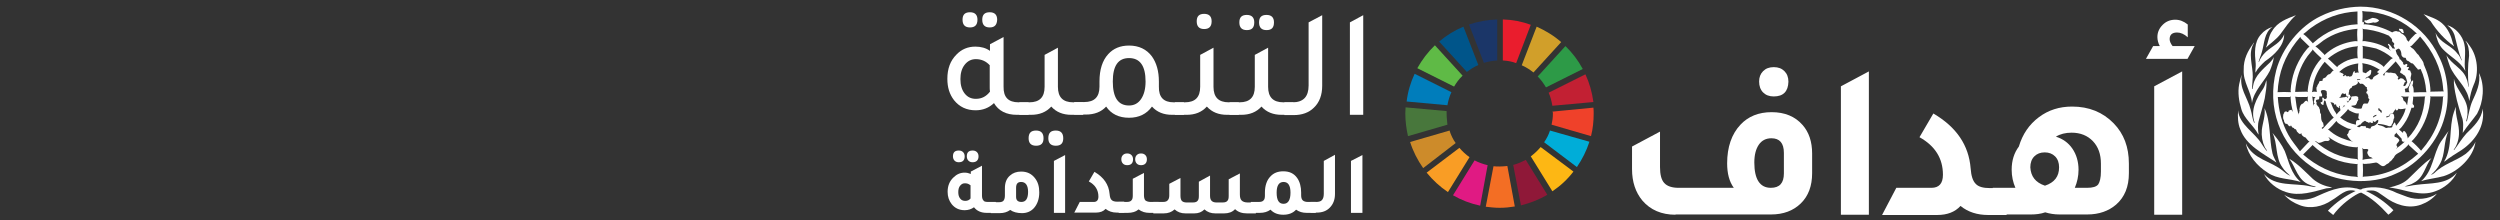
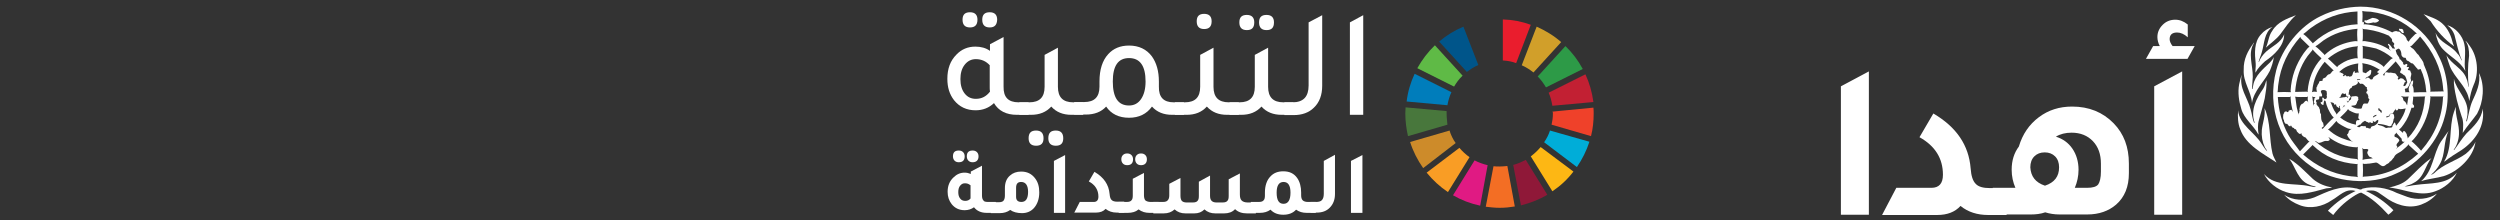
<svg xmlns="http://www.w3.org/2000/svg" version="1.1" x="0px" y="0px" width="938.4px" height="82.7px" viewBox="0 0 938.4 82.7" style="enable-background:new 0 0 938.4 82.7;" xml:space="preserve">
  <rect x="0" y="0" width="938.4" height="82.7" fill="#333333" stroke="none" />
  <style type="text/css">
	.st0{display:none;stroke:#FFFFFF;stroke-miterlimit:10;}
	.st1{fill:#5FBA46;}
	.st2{fill:#D19F2A;}
	.st3{fill:#C22033;}
	.st4{fill:#2D9A47;}
	.st5{fill:#48773C;}
	.st6{fill:#FDB714;}
	.st7{fill:#EF412A;}
	.st8{fill:#F99D25;}
	.st9{fill:#007DBB;}
	.st10{fill:#8F1838;}
	.st11{fill:#00ADD8;}
	.st12{fill:#F36E24;}
	.st13{fill:#EA1D2D;}
	.st14{fill:#E01A83;}
	.st15{fill:#1B3668;}
	.st16{fill:#CD8B2A;}
	.st17{fill:#00558A;}
	.st18{fill:#FFFFFF;}
</style>
  <g id="Layer_2">
    <rect x="-28.1" y="-161" class="st0" width="1058" height="328" />
    <g>
      <path class="st1" d="M545.8,32.5c0.9-1.5,1.9-2.9,3.2-4.1l-10.4-11.4c-2.6,2.5-4.8,5.4-6.6,8.6L545.8,32.5z" />
      <path class="st2" d="M571.2,24.5c1.6,0.7,3,1.6,4.4,2.7L586,15.8c-2.7-2.4-5.9-4.3-9.2-5.8L571.2,24.5z" />
      <path class="st3" d="M595.1,27.9l-13.8,6.9c0.7,1.5,1.1,3.2,1.4,4.9l15.4-1.4C597.6,34.6,596.6,31.1,595.1,27.9" />
      <path class="st4" d="M580.3,32.8l13.8-6.9c-1.7-3.2-3.9-6.1-6.5-8.6l-10.4,11.4C578.4,29.9,579.4,31.3,580.3,32.8" />
      <path class="st5" d="M543,42.6c0-0.3,0-0.6,0-0.9l-15.4-1.4c0,0.8-0.1,1.5-0.1,2.3c0,2.9,0.4,5.8,1,8.5l14.8-4.3    C543.2,45.5,543,44.1,543,42.6" />
      <path class="st6" d="M578.3,55.2c-1.1,1.3-2.4,2.5-3.7,3.5l8.1,13.1c3-2,5.7-4.5,7.9-7.4L578.3,55.2z" />
      <path class="st7" d="M582.9,42.6c0,1.5-0.2,2.9-0.5,4.2l14.8,4.3c0.7-2.7,1-5.6,1-8.5c0-0.7,0-1.4-0.1-2.2l-15.4,1.5    C582.9,42.1,582.9,42.4,582.9,42.6" />
      <path class="st8" d="M547.8,55.5l-12.3,9.3c2.3,2.8,5,5.3,8,7.3l8.1-13.1C550.2,58,548.9,56.8,547.8,55.5" />
      <path class="st9" d="M543.3,39.5c0.3-1.7,0.8-3.4,1.5-4.9l-13.8-6.9c-1.5,3.2-2.6,6.8-3,10.4L543.3,39.5z" />
      <path class="st10" d="M580.8,73.1L572.7,60c-1.5,0.8-3.1,1.5-4.7,1.9l2.9,15.2C574.4,76.2,577.8,74.9,580.8,73.1" />
      <path class="st11" d="M581.8,49c-0.5,1.6-1.3,3.1-2.2,4.4l12.3,9.3c2-2.9,3.6-6.1,4.7-9.5L581.8,49z" />
      <path class="st12" d="M565.8,62.3c-0.9,0.1-1.9,0.2-2.9,0.2c-0.8,0-1.6,0-2.3-0.1l-2.9,15.2c1.7,0.2,3.4,0.4,5.2,0.4    c2,0,3.9-0.2,5.7-0.5L565.8,62.3z" />
      <path class="st13" d="M564.2,22.7c1.7,0.1,3.4,0.4,4.9,1l5.5-14.4c-3.3-1.2-6.8-1.9-10.5-2V22.7z" />
      <path class="st14" d="M558.4,62c-1.7-0.4-3.4-1-4.9-1.8l-8.1,13.1c3.1,1.8,6.5,3.1,10.2,3.9L558.4,62z" />
-       <path class="st15" d="M557,23.6c1.6-0.5,3.3-0.8,5-0.9V7.3c-3.7,0.1-7.3,0.8-10.6,1.9L557,23.6z" />
      <path class="st16" d="M546.4,53.7c-1-1.4-1.8-3-2.3-4.7l-14.8,4.3c1.1,3.5,2.8,6.8,4.9,9.8L546.4,53.7z" />
      <path class="st17" d="M550.6,27c1.3-1,2.7-1.9,4.3-2.6L549.3,10c-3.3,1.4-6.4,3.3-9.1,5.6L550.6,27z" />
      <path class="st18" d="M915.4,21.1c3.4,6.5,4.4,15.5,2.2,22.9c-2.2,8.7-9.6,17.5-18.1,21.1c-9.6,4.7-23.3,3.5-31.9-2.6    c-11.9-8.2-16.8-22.2-13.2-36.1c2.2-8.3,8.8-16.6,16.8-20.4c4.5-2.2,9.5-3.4,14.8-3.5C898.3,2.5,910.1,9.7,915.4,21.1 M886.7,4.1    c0.2,1.3,0.1,3,0,4.5c0-0.1,0.1-0.3,0.1-0.4c0.2-0.1,0.4,0.1,0.5,0.2c0,0.2,0.1,0.6-0.1,0.8c0.2,0,0.3-0.1,0.5-0.1    c3.7,0.3,7.2,1.4,10.3,3.1v-0.1c0.6-0.3,1.4-0.7,2.1-0.2c0.8-0.3,0.9,0.7,1.6,0.8c0.8,0.5,1.6,1.3,1.7,2.2    c0.1,0.3,0.6,0.5,0.7,0.8c0.5-1.1,1.6-1.9,2.5-2.9l0.6-0.2c-4.9-4.7-10.8-7.3-17.3-8.2C888.8,4.3,887.7,4.4,886.7,4.1 M884.9,4.3    c-6.6,0.3-12.4,2.5-17.5,6.2c-1,0.7-1.9,1.7-2.9,2.3h0.1c1.3,0.9,2.5,2.3,3.6,3.5l0.1-0.2c4.8-4.3,10.3-6.7,16.7-7l-0.1-0.4l0-3.9    L884.9,4.3z M890.5,6.7l-2.3,1c-0.2-0.1-0.6-0.2-0.7,0.1c-0.1,0.1,0,0.2,0,0.3c0.9,1.1,2.4,0.5,3.4,0.3c0.8,0.3,1.5-0.1,2.1-0.6    V7.7C892.4,6.9,891.4,6.8,890.5,6.7 M886.7,10.7l0.2,0.3c0,1.5,0.1,3.1-0.1,4.5c0.6-0.2,1.3,0,1.9,0.1c3.2,0.5,6.2,1.5,8.8,3.5    c-0.3-0.3-0.7-0.7-0.8-1.2c0-0.1,0.1-0.1,0.2-0.1c0-0.5-0.5-0.8-0.6-1.2c0.1-0.1,0.2-0.2,0.4-0.1c0.6,0.5,1,1.1,1.4,1.7    c0.4-0.1,0.7,0.1,0.9,0.3c0.5,0.3,0.2,0.9,0.5,1.2c0.1,1,1.2,1.5,1.2,2.5c0,0.2,0.3,0,0.4,0.2l1,1.2c-0.2,0.2,0,0.5,0.2,0.7    c0.4,0.2,0.7-0.4,1.1-0.3c0.6,0.4-0.1,0.8,0,1.2c0.2,0,0.6-0.2,0.8,0c0.1,0.4-0.3,0.6-0.4,0.8c0,0.4,0.3,0.3,0.6,0.4    c0.3,0,0.5,0.3,0.4,0.6c0.8,0.8-0.2,1.8,0.1,2.7c0.3,0.6-0.1,1.2-0.4,1.6c0,0.7-0.6,1.2-0.9,1.8l-0.8,0.2c-0.4,0.4,0.4,1-0.1,1.3    l1.8,0l-0.2-0.2c-0.3-0.7-0.2-1.7,0.2-2.3c0.3-0.6,0.3-1.3,0.9-1.8c0.1,0,0.3-0.2,0.4,0c0,0.6,0,1.2-0.3,1.7    c0.5,0.8,0.5,1.7,0.5,2.7c1.6-0.1,3.2-0.1,4.8-0.1l-0.1-0.3c-0.2-3-0.9-5.9-2.1-8.4c-0.3,0-0.6,0.3-1,0.2c-0.1,0-0.2-0.2-0.2-0.3    c-0.7-0.6-1.1-1.4-1.8-2c-0.8,0.1-1.2-0.9-2-1c-0.7-0.3-0.2-1.4-1.2-1.1c-0.5-0.2-0.9-0.6-1-1.1c0-0.8-0.2-1.8-0.9-2.3    c-0.6-0.2-0.8,0.6-1.4,0.4c-0.3-0.2-0.2-0.6-0.3-0.9c-0.1-0.2-0.4-0.4-0.3-0.8c0.8-1-0.9-1-0.6-2c-0.1-0.7-0.8-1-1.2-1.6    c-2.5-1.1-5.1-1.9-7.9-2.3C887.9,10.9,887.3,11.1,886.7,10.7 M901.4,10.8c-0.3,0.3-0.6-0.3-0.9,0.1c0,0.2,0,0.3,0.1,0.5    c0.7,0.2,0.8,1.2,1.6,1c0.3-0.3-0.2-0.6-0.1-1C902,11,901.7,10.9,901.4,10.8 M872.1,15.2c-1,0.7-1.9,1.6-3,2.2    c1.2,0.8,2.2,2,3.3,3l0.1,0.3c2.8-2.7,6.1-4.2,9.8-5c0.9-0.1,1.7-0.4,2.6-0.2c-0.1-1.6-0.2-3.2,0-4.7    C880.2,11.2,875.9,12.6,872.1,15.2 M908.4,13.7c-0.9,1.2-2.1,2.3-3.2,3.5l-0.6,0.1c0.3,0.1,0.4,0.5,0.7,0.7    c1.2,0.6,1.5,1.9,2.5,2.6c0.6,1.2,1.9,2.2,2,3.6c1.4,3.1,2.4,6.4,2.5,10.1l-0.1,0.2c0.1,0,0.3-0.1,0.4-0.1l4.7-0.1    c-0.3-0.5-0.2-1.1-0.3-1.7C916.3,25.4,913.2,19.2,908.4,13.7 M863.5,13.8c-4.6,5.2-7.5,11.1-8.3,17.8c-0.2,1-0.1,2-0.3,3    c1.6-0.1,3.4-0.1,5,0l-0.1-0.6c0.3-5.2,2-9.8,4.9-14c0.7-0.8,1.3-1.9,2.2-2.5c-1.1-1-2.2-2.2-3.3-3.2L863.5,13.8z M885,17.2    l-0.3,0.2c-4.1,0.3-7.7,2-10.9,4.6c1.2,0.9,2.3,2.2,3.5,3.2c0.1-0.1,0.2-0.2,0.2-0.4c1.5-1.1,3.1-2.1,5-2.6    c0.8-0.1,1.6-0.5,2.5-0.3C884.8,20.5,884.8,18.8,885,17.2 M886.7,17.2l0.2,0.4l0,4.4l0.4-0.1c2.7,0.4,5.2,1.2,7.3,3l0.1,0.3    c0.7-1,1.8-1.9,2.7-2.9l0.8-0.5l-0.4-0.2c-1.8-1.5-3.8-2.6-5.9-3.4C890.3,17.8,888.5,17.5,886.7,17.2 M868,18.5l0,0.3l-1.8,2.2    c-2.9,4-4.3,8.5-4.7,13.5l4.5-0.1l0.4,0.2c-0.2-0.1-0.1-0.3-0.2-0.5c0.4-4.6,2-8.8,5.2-12.2C870.2,20.8,869,19.7,868,18.5     M899.2,23l-0.1,0.2c-1.5,1.6-3.1,3.2-4.6,4.8c0.1,0.2,0.3,0.4,0.4,0.5c0.1-0.4,0.3-0.7,0.3-1.1c0.4-0.5,1-0.2,1.5-0.1    c0.8-0.2,1.5,0.2,2.3,0.2c0.6,0.3,0.6,1,1.2,1.3c0.1,0.2,0,0.5-0.2,0.6c0.2,1.2,0.8-0.3,1.4,0c0.3,0.1,0.6,0.1,0.8,0.3    c0.1,0.5,0.7,0.4,0.8,0.9c0,0.2-0.3,0.3-0.5,0.4c0.1,0.5-0.5,0.8-0.3,1.3c0.9,0.2,1-0.9,1.4-1.4c-0.2-0.8-0.4-1.7-0.9-2.5    c-0.5-0.1-0.9-0.8-1.4-0.9c-1-0.4,0.2-1.1,0-1.7C900.8,24.9,899.9,23.9,899.2,23 M872.6,23.2c-2.3,2.7-3.8,5.7-4.4,9    c-0.2,0.8-0.1,1.7-0.4,2.4c0.6-0.3,1.4-0.2,2-0.1c-0.4-0.2-0.1-0.7-0.3-0.9c0-0.4-0.1-0.9,0.3-1.2c0-0.7,0.7-1,0.7-1.6    c0.2-0.7,1-0.2,1.3-0.6c0.2-0.1,0-0.4,0-0.5c0.3-0.4,0.8-0.4,1.2-0.7c0.3-0.4,0.6-0.9,1.1-1.1c1,0,1-1.3,1.9-1.4    C875,25.6,873.8,24.3,872.6,23.2 M886.7,23.7c0.3,0.9,0,2.3,0.2,3.4l1.2,0.4c0.3-0.6,1.1-0.7,1.4-1.2c0.2-0.2,0.5,0,0.6,0.2    c0,0.4-0.1,0.9-0.2,1.3c-0.4,0.9-1.5,1-2.1,1.6c0.4,0.2,0.6-0.2,0.9-0.3c0.5,0,0.8,0.4,1.1,0.7c0.3,0.1,0.6,0,0.8-0.1    c0.2-1.4,1.9-1.2,2.4-2.4l-0.3,0.1c-0.1-0.2-0.5-0.1-0.4-0.4c0.3-0.3,0.6-0.7,1-0.8c-1.5-0.9-3-1.7-4.6-2.1    C888,23.9,887.4,23.9,886.7,23.7 M878,27.1h0.4c0.4,0.4,1,0.3,1.3,0.8c0.1,0.3-0.3,0.3-0.3,0.5c0.1,0.1,0.2,0.1,0.3,0.2    c0.3,0.1,0.2-0.2,0.4-0.3c0.4-0.4,0.5,0.4,0.9,0.4c0.3-0.2,0.7-0.2,0.9,0.1c0.3-0.2,0.8,0,0.9-0.4c0.5-0.5,0.2-1.4,1-1.7    c0.3,0.1,0,0.4,0.1,0.6c0.5,0.2,1.1-0.4,1.5,0.1c-0.4-1.1-0.3-2.4-0.2-3.6C882.3,24.2,879.9,25.1,878,27.1 M885.9,29.8    c-0.3-0.3-0.8-0.1-1.2,0c0.3,0.3,0.2,0.9,0.4,1.3c-0.5,0.8-1.3,1-2.1,1.2c-0.2,0.3-0.2,0.8-0.7,0.8c-0.2,0.4-0.7,0.6-0.5,1.1    c-0.3,0.6-0.1,1.3-0.3,1.9c-1,0.6-0.7-0.8-1.2-1.1l-0.2,0.3c-0.2,0-0.3-0.1-0.5-0.2c-0.1-0.1-0.4-0.1-0.5,0    c-0.2,0.4-0.5,0.7-0.5,1.1c-0.1,0.3-0.6,0.2-0.5,0.5c0.5,0,1.1-0.1,1.6-0.2c0.4,0.1,0.7-0.2,1.1-0.2c0.1,0.1,0.3,0.2,0.2,0.4h0.1    c0.3-0.2,0.4-0.5,0.3-0.8c0-0.3,0.4-0.3,0.6-0.4c0.2,0.1,0.1,0.3,0.1,0.5c0.7,0.3-0.2,0.8-0.3,1.2c-0.2,0.3,0,1-0.6,0.9    c-0.1,0-0.2-0.1-0.2-0.3h-0.1c0,0.3,0.2,0.6,0.4,0.7c0.5-0.4,0.5-1,1.1-1.1c0.3-0.4-0.1-0.9,0.4-1.2c0.8,0,1.8-0.4,2.4,0.3    c0,0.3-0.2,0.4,0.1,0.7c-0.2,0.4-0.3,0.8-0.6,1.1c0.1,0.2,0,0.5-0.2,0.6c-0.2,1-1.4,0.5-2,0.9c1,0.8,2.3,1.1,3.6,1    c0.7,0,0.4-0.9,0.8-1.3c0.2-1.1,1.3-0.4,1.9-0.7c0.2-0.5,0.5-1,0.6-1.5c-0.4-0.3-0.6-0.7-0.4-1.2c-0.3-0.4-0.2-1.1-0.8-1.1    c-0.1-0.1,0-0.3,0.1-0.4c0-0.4,0.3-0.5,0.4-0.8c-0.4-0.2-0.3-0.8-0.2-1.1c-0.6,0.2-0.7-0.7-1.2-0.8c-0.1-0.4-0.5-0.4-0.8-0.5    c-0.8,0.4-0.9-0.6-1.5-0.8c-0.1-0.2-0.2-0.4,0-0.6c0.3-0.2,0.7,0,1,0L885.9,29.8z M871.7,33.8c-1.3,0.4,0.2,1.4-0.1,2.2    c-0.2,0.5-0.7,0-1,0.2l-0.1,0.9c-0.2,0.5-0.8,0.1-1.1,0.5c-0.2,0.3,0,0.7,0.2,0.9c-0.5,1,1,1.4,1,2.3c0.5,0.6-0.1,1.4,0.6,2    c0.1,1.1-0.1,2.5,0.8,3.3l0.2,1c0.2,0.7-0.8,0.5-0.7,1.1c0.2-0.1,0.2,0.2,0.3,0.2v0c1.3-1.4,2.7-3,4.2-4.3l-0.6-0.6    c-1.2-1.7-2.1-3.6-2.5-5.6l-0.5-0.2c0,0.5-0.3,0.9-0.2,1.5l-0.2,0.2c-0.3,0-0.6-0.3-0.8-0.5c-0.1-0.2-0.2-0.5,0-0.6    c0.2,0,0.3,0,0.4,0.1c0.1-0.2,0.1-0.4,0.2-0.7c0-0.4-0.3-0.7,0-1.1c0.3,0,0.5,0.3,0.7,0.6c0.3,0.1,0.6-0.2,0.8-0.3    c0-0.3,0.4-0.7,0-0.8c0.2-0.6,0.1-1.3,0-1.9C872.7,33.7,872.1,33.8,871.7,33.8 M902.2,34.4c-0.1,0.1-0.3,0-0.5,0    C901.9,34.4,902.1,34.4,902.2,34.4 M901.2,36l0.5,0.5c0.5,0.3,0.2,1.1,0.7,1.4c0.6,0.3,0.9,1.1,1.1,1.6c0.1-0.1,0.1-0.3,0.1-0.5    c0.2-0.9,0.2-1.9,0.5-2.8C903.2,36.3,902.1,36.4,901.2,36 M912.4,36.2l-0.3-0.2l0.2,0.4c-0.3,5.4-2.1,10.2-5.2,14.5    c-0.6,0.7-1.2,1.6-1.9,2.1c1.2,1,2.6,2.4,3.6,3.6l0.1-0.2c5-5.7,7.8-12.3,8.1-19.9l0.2-0.4l-0.2,0.1L912.4,36.2z M905.8,36.1    c0.1,1-0.2,2-0.2,2.9l0.5,0.6c0.1,0.2,0.1,0.6-0.1,0.8c-0.2,0.1-0.5,0.1-0.8,0c-0.7,2.2-1.5,4.3-2.9,6.2c-0.5,0.7-1.1,1.6-1.8,2    l1.5,1.3c0.1-0.1,0-0.2,0-0.3c0-0.2,0.1-0.4,0.3-0.4c0.7,0,0.7,0.8,1.1,1.1c-0.1,0.6,0.5,1.1,0.3,1.7c4.1-4.3,6.2-9.7,6.5-15.5    l0.2-0.3c-1.5,0.1-3,0-4.5,0.1L905.8,36.1z M867.8,36.2l0.2,0.4c0,1.1,0.5,2.1,0.2,3.2c0.2-0.3,0.2-0.7,0.6-0.9    c0-0.3-0.4-0.4-0.3-0.7c0.3-0.6,0-1.6,0.8-1.8C868.8,36.4,868.3,36.5,867.8,36.2 M859.9,36.2l-0.4,0.2l-4.5,0    c0.3,5.2,1.6,10,4,14.3c1.2,2.2,2.9,4.1,4.3,6.1l3.2-3.4l0.4-0.2c-0.6-0.4-1-1-1.5-1.6c-0.5-0.1-1.1-0.5-1.4-1    c-0.2-0.2,0-0.5-0.2-0.6l-0.2,0.2c-0.6,0.3-0.8-0.3-1.2-0.6c-0.5-0.3-0.3-1.2-0.9-1.1c-0.3,0-0.3-0.3-0.5-0.5    c-0.6,0.1-0.8-0.6-1.1-1c-0.1,0.1,0,0.3-0.2,0.4c-0.7,0.1-0.9-0.7-1.3-1c-0.1,0.1-0.2,0.2-0.4,0.1c-0.4-0.3-0.7-0.8-0.7-1.4    c-0.5-0.6-0.3-1.6-0.2-2.3c0.1-0.2,0.4-0.3,0.3-0.6c0.1-0.3,0.5-0.4,0.8-0.4c0.1,0.1,0.3,0.2,0.3,0.3c0.2-0.1,0.7,0,0.5-0.5    c0.3-0.2,0.7-0.3,1.1-0.4c0.3,0.3,0.4,0.7,0.7,1l-0.2-0.4c-0.4-1.6-0.7-3.2-0.8-5c0-0.1-0.2-0.1-0.1-0.2l0,0    C859.9,36.8,859.9,36.5,859.9,36.2 M866.3,36.2l-0.4,0.2c-1.5,0-3.1,0.1-4.5-0.1l0.2,0.3l0.4,3c0.1,1.2,0.7,2.3,0.6,3.4    c0.2-0.2,0.1-0.7,0.5-0.8c-0.2-0.4,0.3-0.7,0-1c0.1-0.8,0.2-1.6,0.9-2.2c0.8,0,0.9-1.1,1.7-1.2c0.4,0,0.7,0.6,0.9,0.8    C866.1,38,866.2,36.9,866.3,36.2 M874.7,38.2c0.5,0.8,0.7,1.8,1.2,2.7c0.3,0.8,0.9,1.3,1.2,2.1c0.3-0.6,0.9-1.1,1.4-1.6    c0-0.2,0-0.5-0.1-0.6c-0.1-0.3,0-0.8-0.3-1.1c-0.4,0.1,0.1,0.6,0,0.8c-0.2,0.1-0.4,0-0.4-0.2c-0.4-0.1-0.7-0.4-0.8-0.7    c0.3-0.2-0.1-0.3-0.2-0.4c-0.2-0.1-0.2-0.1-0.3,0.1c-0.1,0-0.2,0-0.2,0C876.1,38.2,875.1,38.7,874.7,38.2 M879.8,39.5    c-0.1,0.4-0.4,0.8-0.7,1.1l0,0c0.4-0.3,0.7-0.8,1.2-0.8L879.8,39.5z M892.7,40.8c0,0.2,0,0.6,0.3,0.8c0.6-0.1,0.4,0.8,0.9,0.7    c0.3-0.1,0-0.4,0.1-0.6c-0.1-0.5-0.6-0.5-0.9-0.8c0-0.1,0-0.2,0.1-0.3C892.9,40.5,892.8,40.7,892.7,40.8 M901.9,40.9    c-0.5,0-1,0.2-1.5-0.1c-0.1-0.1-0.2,0.1-0.2,0.2c-0.2,0.2-0.3,0.6-0.7,0.4c-0.3-0.1-0.3-0.4-0.4-0.7c0,0.2,0,0.3-0.1,0.5    c-0.3,0.4-0.5,0.7-0.7,1.1c-0.3,0.4-0.9,0.2-1.3,0.6c-0.1,0.8-0.9,0.6-1.4,0.9c0,0.1,0.1,0.1,0.1,0.2c0.2,0.1,0.5,0.1,0.7-0.2    c0.7,0.2,0.5-0.7,0.9-1c0.3,0,0.7-0.3,1-0.1c0.4,0.4,0.4,1.1,0.4,1.6c-0.4,0.4-0.2,1-0.5,1.5c0.1,0.5-0.6,0.8-0.5,1.3    c-0.2,0.2-0.6,0.3-0.9,0.3c-1.3-0.5-2.6-0.8-4.1-0.9c-0.1,0-0.2,0.2-0.2,0.3c0.6,0.3,1.3,0.3,1.9,0.6c0.6,0.1,0.9,0.8,1.6,0.6    c0.6-0.3,1.6,0.2,2-0.4c-0.1-0.6,0.5-1,0.7-1.6l0.2,0c0.3,0.3,0.3,0.8,0.5,1.2c0.5-0.5,0.8-1,1.2-1.5c1.1-1.6,2-3.2,2.4-5    C902.8,40.7,902.3,40.8,901.9,40.9 M881.4,40.9c-0.7,1.1-2,2.2-3,3.2c1.7,1.4,3.7,2.3,5.9,2.7c0.1-0.4-0.1-1,0.2-1.4    c0.2-0.4,0.6-0.3,0.9-0.3c0.2,0,0.3-0.3,0.2-0.4c-0.5-0.1-0.3-0.6-0.4-0.9c0-0.2,0.3-0.1,0.2-0.3c-0.3-0.3,0.2-0.6-0.1-0.8    c0.1-0.1,0.2-0.3,0.4-0.3c-1,0.5-2.1-0.1-3-0.5C882.1,41.6,881.5,41.4,881.4,40.9 M890.8,43.7c0,0.1-0.2,0.4,0,0.4    c0.4-0.4,1.2-0.4,1.3-1C891.5,43.1,891.2,43.4,890.8,43.7 M892.7,45c-0.5,0-0.8,0.4-1.1,0.7c-0.5,0.3-0.7-0.5-1.1-0.3    c0,0.1,0.1,0.1,0.2,0.1c0.1,0.1,0.1,0.4,0,0.5c-0.6,0.5-0.8-0.2-1.3-0.2V46c0,0.1,0,0.3-0.2,0.2c-0.3-0.5-1-0.3-1.3-0.8    c-0.2-0.1-0.4,0-0.6,0.2c-0.1,0.2-0.6,0-0.5,0.4c-0.4,0.1-0.5,0.6-0.8,0.8c-0.5-0.1-0.7,0.5-1.2,0.5c0.1,0.1,0,0.3,0.1,0.3    c0.3,0.1,0.6,0.2,0.9,0.1c0.5-0.8,1.3-0.1,2-0.4c0.4,0.1,0.1,0.5,0.4,0.7c0.7-0.2,1.2,0.6,1.7,0.1c0-0.8,0.8-0.7,1.3-0.9    c0.7-0.4,1.6-1,1.5-2L892.7,45z M877,45.4c-1,1.2-2.1,2.4-3.2,3.3c0.5,0,0.8,0.6,1.2,0.8c2.4,2,5.5,3,8.3,3.7l-0.8-0.4    c-0.6-0.7-1.4-1.5-1.5-2.4c0.6-0.2,0.5-0.8,0.7-1.3c0.5-0.5,1.1-0.8,1.7-0.9c-1.6,0.7-3.1-0.5-4.5-1.2    C878.3,46.6,877.4,46.2,877,45.4 M899.6,50l-0.1-0.3c-0.1,0.4-0.4,0.6-0.7,0.9c0,0.3-0.1,0.7,0.2,0.8c0.7,0.2,1.5,0.6,1.6,1.4    c-0.3,0.7-1.6,1.4-0.8,2.2c0.3,0.4-0.4,0.5-0.3,0.9l0.2-0.3c1-0.8,2-1.5,2.9-2.4h0.1c-0.2-0.1-0.4,0.1-0.7,0    c-0.5-0.2-0.5-0.6-0.5-1.1L899.6,50z M873.4,50.6l-0.1-0.1L873.4,50.6L873.4,50.6z M873.9,51.3c-0.2-0.1-0.3-0.3-0.4-0.5    L873.9,51.3z M874,51.4c0.1,0.4,0.6,0.6,0.5,1.1c-0.3,0.4-0.8,0.5-1.3,0.4c-0.9-0.1-1.6,0.6-2.5,0.7c-0.8,0.2-1.1-0.7-1.8-0.7    c4.5,4,9.7,6.4,15.8,6.8l0.5,0.3l-0.2-0.6v-4.3l-0.4,0.2C880.6,55.2,877.1,53.7,874,51.4 M904.2,54.5l-0.1-0.4    c-0.5,0.9-1.5,1.5-2.2,2.2c-1.1,1.1-2.8,1.3-3.3,2.8c-0.6,0.5-0.8,1.3-1.6,1.6c-0.3,0.8-1.1,0.7-1.6,1.3c-1.4,1.2-2.3-0.8-3.5-1    l-2.5,0.4c-0.9,0-1.7,0.3-2.5,0c0.1,1.7,0.1,3.5,0,5.1l0.3-0.2c7.9-0.3,14.6-3.3,20.5-8.6L904.2,54.5z M868,54.4l-0.1,0.2    l-3.4,3.4c5.1,4.4,10.8,7.2,17.4,8.1c1,0.2,2.2,0.1,3.2,0.4l-0.2-0.4v-4.4l0.2-0.2l-0.5,0.1C878.2,61.1,872.6,58.9,868,54.4     M886.6,55.6l0.2,0.4c0,1.3,0.2,2.7,0,4c1.2-0.4,2.6-0.3,3.9-0.6c-0.3-0.1-0.5-0.2-0.7-0.4c-0.8,0-1.1-0.8-1.4-1.5    c-0.1-0.4,0.2-0.8,0.4-1.2c-0.3-0.7-1.3-0.2-1.9-0.4C886.9,55.8,886.8,55.6,886.6,55.6" />
      <path class="st18" d="M916.6,8.7c2.4,2.1,3.5,4.9,4.2,7.8l0.4,0.9c-3.5-2.5-6.6-5.9-8.8-9.4l-2.7-2.7C912,6.3,914.5,6.9,916.6,8.7    " />
      <path class="st18" d="M855.9,12.9c-1.6,2-3.6,3.3-5.4,5c1-2,1-4.4,2.4-6.3c2-3.4,5.6-4.6,8.9-5.9C859.4,7.8,857.7,10.5,855.9,12.9    " />
      <path class="st18" d="M925,16.5c0.8,3.4-0.3,6.8,0.4,10.2l0,0c-1.9-3.7-5.8-5.4-8.5-8.3c-1.6-1.7-2.3-3.9-2.7-6.1    c1.6,3.8,5.8,4.6,8.2,7.8c0.8,0.7,1.1,1.7,1.6,2.6l0.1-0.1c-1.4-3-1.9-6.3-2.8-9.5c-0.5-1.4-1.4-2.7-2.7-3.6    C921.6,10.2,924.4,13.5,925,16.5" />
      <path class="st18" d="M853,10.1c-3.2,2.2-3,6.2-4,9.5c-0.3,1.2-0.9,2.3-1.2,3.6l0.1,0.1c0.5-1.4,1.5-2.8,2.7-3.9    c2.3-2.1,5.7-3.4,6.8-6.6c0,4.4-3.7,7.8-7.2,10.2c-1.4,1.3-2.8,2.7-3.6,4.3c-0.1-1.1,0.2-2.2,0.1-3.4c-0.4-3.8-0.7-8.1,2-11    C849.8,11.6,851.3,10.6,853,10.1" />
      <path class="st18" d="M927.1,17.3c2.9,3.9,3.5,10.1,1.4,14.6c-0.8,1.9-1.3,3.9-1.6,6c-0.1-0.4-0.2-0.8-0.3-1.3    c-1.1-4.4-5.3-7.5-7-11.7c-0.5-1.4-1-2.8-1.3-4.2c1.8,3.4,6.3,5.1,7.5,8.8c0.5,0.9,0.5,2.1,0.8,3.1c0.1,0,0.1,0,0.1-0.1    c-0.5-3.8-0.4-7.8,0.1-11.6c0-2.1-0.2-4-1.4-5.6C926.2,15.8,926.6,16.7,927.1,17.3" />
      <path class="st18" d="M846.1,16.1c-2.5,3.8-0.4,8.5-0.5,12.8l-0.3,4.4c0,0,0,0.2,0.2,0.1c0.1-0.5,0.2-1,0.3-1.5    c0.6-3.5,3.7-6,6.3-8.5c0.6-0.6,1.1-1.3,1.4-2c-0.2,1.8-0.8,3.5-1.5,5.2c-2.1,4.1-6,7.4-6.7,12.1c-0.3-4.5-3.4-7.8-3.1-12.6    c-0.1-3.8,1.5-7,3.7-9.9C845.9,16.1,846,16,846.1,16.1" />
      <path class="st18" d="M929.8,42.7c-1.7,2.4-3.8,4.7-5.4,7.2c0.2-2,0.4-4.4-0.4-6.2c-1.3-4-2.5-8.1-2.9-12.4l0-1.7    c1,4.5,5.4,7.6,5.1,12.6c0.1,1.2-0.3,2.2-0.5,3.3l0.1,0.1l0.2-0.2c0.7-2.5,1-5.1,2-7.4c1.5-3.3,3.2-6.7,2.5-10.6    C932.8,32,932.2,38.3,929.8,42.7" />
      <path class="st18" d="M844.8,41.1c0.5,1.6,0.6,3.4,1.3,5c0.1,0,0.1,0,0.2-0.1c-1.7-4.7,0.7-9.1,3.2-12.7c0.6-1,0.9-2.1,1.2-3.2    c0.3,2.1-0.3,4.6-0.6,6.8c-0.6,2.8-1.5,5.5-2.2,8.2c-0.5,1.7-0.4,3.6-0.1,5.4l-0.2-0.2c-1.8-3.3-5.3-5.8-6.3-9.4    c-0.9-2.9-1.4-6.2-0.8-9.3c0.3-1.2,0.5-2.4,1-3.6C840.3,33,843.7,36.7,844.8,41.1" />
      <path class="st18" d="M923,50.4c-0.1,2.2-0.8,4.2-2,5.9h0.2c1.6-2.1,2.8-4.2,4.6-6.2c2.8-2.7,5.7-5.5,6.1-9.3    c1,6.3-2.6,11.9-7.9,15.5c-2.2,1.4-4.4,2.7-6.5,4.4v-0.2c3.2-5.3,1.6-12.6,3.6-18.4l0.7-2C921.6,43.7,923.2,46.7,923,50.4" />
      <path class="st18" d="M853,57.6c0.3,1.2,1,2.3,1.5,3.4c-4.9-3.3-11.5-6.5-13.6-12.5c-0.9-2.1-1-4.7-0.8-7.1    c0.4,5.4,6.2,8.2,8.9,12.7c0.6,0.9,1.2,1.9,2,2.7c-0.1-0.6-0.7-1.1-0.9-1.6c-0.9-1.9-1.3-4.1-1.1-6.4c0.3-2.8,1.4-5.3,1-8.2    C852.4,45.7,851.7,52.1,853,57.6" />
      <path class="st18" d="M915.8,61.6c-0.8,1.5-2,2.9-3.3,4c0.4,0,0.8-0.4,1.2-0.6c3.5-3.5,8.1-4.5,11.9-7.3c1.5-1.2,2.9-2.8,3.6-4.5    c-0.7,5.8-6.5,11.2-11.9,12.9c-2.8,0.8-5.8,1-8.5,1.9c4.6-4,4.4-10.1,7.4-14.8c1-1.3,1.8-2.7,2.9-4C917.1,53.1,918,58,915.8,61.6" />
-       <path class="st18" d="M857.6,56.7c1.6,4,2.3,8.5,6,11.6c-4.1-1.3-8.9-1-12.4-3.5c-3.9-2.4-7.4-6.5-8.2-11c2.7,6.1,9.5,6.6,14,10.4    c0.8,0.7,1.7,1.4,2.7,1.8l0,0c-1-0.9-2.3-2-3-3.2c-2.7-3.7-1.7-8.9-3.7-12.9C854.8,52,856.5,54.3,857.6,56.7" />
      <path class="st18" d="M905.9,68.7c-1,0.7-2.2,0.8-3.3,1.3c1.5,0,2.8-0.5,4.3-0.6c5.4-0.8,11.5,0,15.3-4.6c-1.4,3.2-4.9,5.9-8.1,7    c-5.5,2.1-11-0.5-16.3-1.3l-1-0.1v0c2.5-0.6,5-1.3,7-3.1c3-2.8,5.6-5.8,8.9-8C910.2,62.2,910,66.7,905.9,68.7" />
      <path class="st18" d="M868.2,67.2c2.1,1.8,4.6,2.7,7.2,3.2c-0.6,0.2-1.5,0.2-2.2,0.3c-4.7,1.2-10,3.1-15.1,1.4    c-3.3-1-6.7-3.6-8.3-6.8c4.3,4.9,11.4,3.3,17.2,4.6c0.8,0.1,1.6,0.4,2.4,0.3c-0.7-0.4-1.6-0.4-2.4-0.8c-4.5-1.6-5.2-6.5-7.7-9.8    C862.7,61.6,865.3,64.5,868.2,67.2" />
      <path class="st18" d="M903.6,73.9c3.5,1.3,8.1,0.9,11.1-1.2c-1.5,1.9-3.7,3.3-5.9,4.1c-4.9,1.8-10-0.1-13.8-3    c-1.6-1-2.9-2.4-4.9-2.3c-0.7,0-1.4,0-2,0.2c3.7,1.7,7.2,4.1,10.3,7.2c-0.5,0.6-1.2,1.2-1.9,1.7c-3-3.3-6.4-6.4-10.2-8.3    c-0.7,0.1-1.4,0.5-2.1,0.9c-3.1,1.9-6.1,4.4-8.4,7.5l-2-1.6c3.1-3.2,6.6-5.6,10.4-7.4c-3.7-1.2-6.1,1.9-9,3.5    c-3.3,2.3-8,3.4-12,1.8c-2.1-0.8-4.2-2-5.8-3.9c3.1,2.2,7.8,2.4,11.3,1c4.8-2.1,9.7-4.7,15.5-3.4c0.9,0,1.8,0.9,2.6,0.1    c4.3-1.1,9.1-0.3,12.8,1.6L903.6,73.9z" />
-       <path class="st18" d="M628.9,80.6c-5.2,0-9.4-1.8-12.4-5.3c-2.6-3.1-3.9-7.1-3.9-11.8V55l10.5-5.6v13.3c0,2.8,0.5,4.8,1.6,6    c1.1,1.2,2.9,1.8,5.4,1.8h20.7c-1.7-2.3-2.5-5.4-2.5-9.2c0-6.1,1.7-11,5-14.5c2.9-3.1,6.8-4.7,11.7-4.7c4.9,0,8.8,1.6,11.6,4.8    c2.4,2.7,3.6,6.3,3.6,10.7V65c0,4.8-1.4,8.6-4.3,11.4c-2.8,2.7-6.5,4.1-11.1,4.1H628.9z M669.6,57.4c0-3.7-1.6-5.5-4.7-5.5    c-2,0-3.6,0.8-4.7,2.4c-1.1,1.6-1.7,3.8-1.7,6.7c0,6.3,2.1,9.5,6.2,9.5c3.3,0,4.9-1.8,4.9-5.4V57.4z M665.8,36.2    c-1.7,0-3-0.5-4-1.5c-1-1-1.5-2.4-1.5-4.1c0-1.6,0.5-2.9,1.5-3.9c1-1,2.3-1.5,4-1.5s3,0.5,4,1.5c1,1,1.5,2.3,1.5,4    C671.2,34.3,669.4,36.2,665.8,36.2" />
      <polygon class="st18" points="691,80.6 691,32.4 701.5,26.8 701.5,80.6   " />
      <path class="st18" d="M706.5,80.6l5.3-10.1h13.2c2.8,0,4.3-1.6,4.3-4.9c0-6.1-2.9-10.8-8.8-14.1l5.2-8.9    c8.7,5.1,13.3,11.9,14,20.6c0.2,2.8,0.8,4.7,1.9,5.8c1,1.1,2.8,1.6,5.3,1.6h6.3v10.1h-6.9c-4.1,0-7.6-1.1-10.4-3.4    c-2.1,2.3-5,3.4-8.8,3.4H706.5z" />
      <path class="st18" d="M757.8,55c1.4-4.7,3.9-8.3,7.5-11c3.6-2.7,7.7-4,12.5-4c6.3,0,11.5,2.1,15.6,6.3c3.8,3.9,5.7,8.9,5.7,15.1    V65c0,5.1-1.6,9-4.8,11.8c-2.8,2.4-6.4,3.7-10.8,3.7h-10.5c-1.9,0-3.7-0.3-5.3-0.8c-1.7,0.6-3.5,0.8-5.3,0.8H748V70.5h8.5    c-0.9-2.1-1.4-4.3-1.4-6.8C755.1,60.3,756,57.4,757.8,55 M767.6,69.7c3.6-1.2,5.3-3.5,5.3-6.9c0-1.7-0.5-3.1-1.5-4.1    c-1-1-2.3-1.5-3.9-1.5c-1.6,0-2.9,0.5-3.9,1.5c-1,1-1.5,2.4-1.5,4.1C762.3,66.2,764,68.5,767.6,69.7 M788.6,64.4v-3    c0-3.5-1-6.3-3-8.4c-2-2.1-4.7-3.2-8-3.2c-2.3,0-4.3,0.5-5.9,1.5c2.6,0.8,4.7,2.3,6.2,4.5c1.5,2.2,2.3,4.9,2.3,7.9    c0,2.4-0.5,4.7-1.4,6.8h4.6c2.1,0,3.5-0.4,4.2-1.3C788.2,68.3,788.6,66.7,788.6,64.4" />
      <path class="st18" d="M805.5,22.1l2.7-4.8h2.5c-0.6-1.1-0.9-2.3-0.9-3.4c0-1.8,0.7-3.3,2-4.6c1.3-1.3,2.9-1.9,4.7-1.9    c1.7,0,3.2,0.6,4.7,1.8v4.8c-1.3-1.2-2.7-1.8-4-1.8c-1.8,0-2.8,0.8-2.8,2.5c0,0.8,0.4,1.7,1.1,2.6h8.3l-2.7,4.8H805.5z     M808.6,80.6V32.4l10.5-5.6v53.8H808.6z" />
      <path class="st18" d="M370.8,75.8h3v4.1h-3.4c-2.1,0-3.7-0.7-4.8-2.1c-1,0.7-2.1,1.1-3.5,1.1c-2.1,0-3.7-0.8-4.9-2.3    c-1-1.3-1.5-2.8-1.5-4.6c0-2.2,0.7-4,2.2-5.4c1.2-1.2,2.6-1.8,4.2-1.8c0.8,0,1.6,0.2,2.3,0.5v-0.9l4.2-2.2v11.2    c0,0.9,0.2,1.5,0.6,1.9C369.3,75.6,369.9,75.8,370.8,75.8 M359.9,60.9c-0.7,0-1.2-0.2-1.6-0.6c-0.4-0.4-0.6-1-0.6-1.6    c0-1.5,0.7-2.2,2.2-2.2c0.7,0,1.2,0.2,1.6,0.6c0.4,0.4,0.6,0.9,0.6,1.6C362.1,60.1,361.4,60.9,359.9,60.9 M364.2,69.5    c-0.6-0.5-1.2-0.7-2-0.7s-1.3,0.3-1.8,0.9c-0.5,0.6-0.7,1.4-0.7,2.4c0,1,0.2,1.8,0.7,2.4c0.4,0.6,1.1,0.9,1.9,0.9    c0.9,0,1.5-0.3,2-0.9c0-0.2,0-0.5,0-0.8V69.5z M365.1,60.9c-0.7,0-1.2-0.2-1.6-0.6c-0.4-0.4-0.6-1-0.6-1.6c0-1.5,0.7-2.2,2.2-2.2    c0.7,0,1.2,0.2,1.6,0.6c0.4,0.4,0.6,0.9,0.6,1.6C367.3,60.1,366.5,60.9,365.1,60.9" />
      <path class="st18" d="M377.2,70.6c0-2,0.6-3.6,1.9-4.7c1.1-1,2.5-1.5,4.2-1.5c2.2,0,3.9,0.8,5.2,2.5c1.1,1.4,1.6,3.1,1.6,5.3    c0,2.5-0.7,4.4-2,5.9c-1.2,1.3-2.7,1.9-4.5,1.9c-1.8,0-3.3-0.4-4.4-1.2c-1.1,0.8-2.4,1.2-3.9,1.2h-3.4v-4.1h3    c0.9,0,1.5-0.2,1.8-0.6s0.5-1,0.5-1.9V70.6z M381.4,73.9c0,1.3,0.7,1.9,2,1.9c1.7,0,2.5-1.3,2.5-3.8c0-2.4-0.9-3.7-2.6-3.7    c-1.3,0-1.9,0.7-1.9,2.2V73.9z" />
      <polygon class="st18" points="395.6,79.9 395.6,60.4 399.8,58.2 399.8,79.9   " />
      <path class="st18" d="M403.2,79.9l2.1-4.1h5.3c1.1,0,1.7-0.7,1.7-2c0-2.5-1.2-4.4-3.6-5.7l2.1-3.6c3.5,2,5.4,4.8,5.7,8.3    c0.1,1.1,0.3,1.9,0.8,2.3c0.4,0.4,1.1,0.6,2.1,0.6h2.6v4.1h-2.8c-1.7,0-3.1-0.5-4.2-1.4c-0.8,0.9-2,1.4-3.6,1.4H403.2z" />
      <path class="st18" d="M431.9,75.8h3v4.1h-3.4c-1.6,0-3-0.4-4.1-1.3c-1.1,0.9-2.4,1.3-4.1,1.3h-3.4v-4.1h3c0.9,0,1.5-0.2,1.8-0.6    c0.4-0.4,0.5-1,0.5-1.9v-6.2l4.2-2.2v8.4c0,0.9,0.2,1.5,0.5,1.9C430.4,75.6,431.1,75.8,431.9,75.8 M423.1,62    c-0.7,0-1.2-0.2-1.6-0.6c-0.4-0.4-0.6-1-0.6-1.6c0-0.7,0.2-1.2,0.6-1.6c0.4-0.4,0.9-0.6,1.6-0.6c0.7,0,1.2,0.2,1.6,0.6    c0.4,0.4,0.6,0.9,0.6,1.6C425.3,61.2,424.6,62,423.1,62 M428.3,62c-0.7,0-1.2-0.2-1.6-0.6c-0.4-0.4-0.6-1-0.6-1.6    c0-0.7,0.2-1.2,0.6-1.6c0.4-0.4,0.9-0.6,1.6-0.6c0.7,0,1.2,0.2,1.6,0.6c0.4,0.4,0.6,0.9,0.6,1.6C430.5,61.2,429.7,62,428.3,62" />
      <path class="st18" d="M432.9,79.9v-4.1h3.6c0.9,0,1.5-0.2,1.8-0.6c0.4-0.4,0.6-1,0.6-1.9V69l4.2-2.2v6.7c0,0.9,0.2,1.5,0.5,1.9    c0.4,0.4,1,0.6,1.8,0.6h2.3c0.9,0,1.5-0.2,1.8-0.6c0.4-0.4,0.5-1,0.5-1.9v-5.3l4.2-2.3v7.6c0,0.9,0.2,1.5,0.6,1.9    c0.4,0.4,1,0.6,1.8,0.6h2.3c0.9,0,1.5-0.2,1.8-0.6c0.4-0.4,0.5-1,0.5-1.9v-6.2l4.2-2.2v7.9c0,1.1,0.2,1.8,0.7,2.3    c0.4,0.4,1.2,0.7,2.2,0.7h3.1v4.1h-3.3c-1.9,0-3.4-0.5-4.5-1.6c-1,1.1-2.4,1.6-4.1,1.6h-3.3c-1.7,0-3-0.5-4.1-1.5    c-1,1-2.2,1.5-3.8,1.5h-3.3c-1.7,0-3-0.5-4.1-1.5c-1.1,1-2.4,1.5-4.1,1.5H432.9z" />
      <path class="st18" d="M490.9,75.8h3v4.1h-3.4c-1.6,0-2.9-0.4-4-1.2c-1.2,1.3-2.8,1.9-4.8,1.9c-2,0-3.6-0.6-4.8-1.9    c-1.1,0.8-2.4,1.2-4,1.2h-3.4v-4.1h3c0.9,0,1.5-0.2,1.8-0.6c0.4-0.4,0.5-1,0.5-1.9v-1c0-2.6,0.7-4.7,2.1-6.1    c1.2-1.3,2.8-1.9,4.8-1.9c2.3,0,4,0.8,5.2,2.5c1,1.4,1.5,3.3,1.5,5.5v1c0,0.9,0.2,1.5,0.6,1.9S490.1,75.8,490.9,75.8 M481.8,76.5    c1.7,0,2.6-1.4,2.6-4.2c0-2.7-0.9-4-2.6-4c-1.7,0-2.6,1.3-2.6,4C479.2,75.1,480,76.5,481.8,76.5" />
      <path class="st18" d="M491.9,79.9v-4.1h2.1c1,0,1.8-0.2,2.2-0.7c0.4-0.4,0.7-1.2,0.7-2.3V60.4l4.2-2.3v14.7c0,2.2-0.7,3.9-2,5.2    c-1.2,1.2-2.8,1.8-4.8,1.8H491.9z" />
      <polygon class="st18" points="507.1,79.9 507.1,60.4 511.4,58.2 511.4,79.9   " />
      <path class="st18" d="M382.3,38.4h3.8v4.7h-4.4c-4,0-6.9-1.5-8.6-4.4c-1.9,1.8-4.2,2.7-6.9,2.7c-3.4,0-6.1-1.3-8.1-3.8    c-1.7-2.2-2.5-4.8-2.5-8c0-3.8,1.1-6.8,3.4-9.1c1.9-2,4.3-3,7.1-3c2.1,0,4,0.5,5.5,1.6v-2.5l5.1-2.7v18.6    C376.6,36.5,378.5,38.4,382.3,38.4 M371.6,24.6c-1.4-1.6-3.2-2.4-5.3-2.4c-1.7,0-3.1,0.7-4.2,2.1c-1.1,1.4-1.6,3.2-1.6,5.4    c0,2.2,0.5,4,1.6,5.4c1.1,1.4,2.5,2,4.2,2c2.2,0,3.9-0.9,5.3-2.7c-0.1-0.7-0.1-1.2-0.1-1.6V24.6z M364.1,10.3    c-1.9,0-2.8-1-2.8-2.9c0-1.9,0.9-2.8,2.8-2.8c1.9,0,2.8,1,2.8,2.8C366.9,9.4,365.9,10.3,364.1,10.3 M371.5,10.3    c-1.9,0-2.8-1-2.8-2.9c0-1.9,0.9-2.8,2.8-2.8c1.9,0,2.8,1,2.8,2.8C374.2,9.4,373.3,10.3,371.5,10.3" />
      <path class="st18" d="M402.8,38.4h3.8v4.7h-4.4c-3.2,0-5.7-1-7.6-3.1c-1.9,2.1-4.4,3.1-7.6,3.1h-4.4v-4.7h3.8    c3.8,0,5.7-1.9,5.7-5.8v-12l5-2.7v14.7C397.1,36.5,399,38.4,402.8,38.4 M388.9,49c1.9,0,2.8,1,2.8,2.9c0,1.9-0.9,2.8-2.8,2.8    c-1.9,0-2.8-1-2.8-2.8C386.1,49.9,387,49,388.9,49 M396.3,49c1.9,0,2.8,1,2.8,2.9c0,1.9-0.9,2.8-2.8,2.8c-1.9,0-2.8-1-2.8-2.8    C393.5,49.9,394.4,49,396.3,49" />
      <path class="st18" d="M440.5,38.4h3.9v4.7H440c-3.2,0-5.7-1-7.6-3.1c-2,2.8-4.9,4.2-8.6,4.2c-3.8,0-6.7-1.4-8.6-4.2    c-1.8,2-4.4,3-7.6,3h-4.4v-4.7h3.8c3.8,0,5.7-1.9,5.7-5.8v-1.9c0-4.5,1.1-7.9,3.3-10.3c1.9-2.1,4.5-3.2,7.8-3.2    c3.7,0,6.6,1.4,8.6,4.1c1.7,2.4,2.6,5.5,2.6,9.4v1.9C434.9,36.5,436.8,38.4,440.5,38.4 M423.8,39.6c1.9,0,3.4-0.8,4.5-2.4    c1.1-1.6,1.7-3.8,1.7-6.6c0-5.9-2.1-8.8-6.2-8.8c-4.1,0-6.1,2.9-6.1,8.8C417.7,36.6,419.7,39.6,423.8,39.6" />
      <path class="st18" d="M461.2,38.4h3.8v4.7h-4.4c-3.2,0-5.7-1-7.6-3.1c-1.9,2.1-4.4,3.1-7.6,3.1H441v-4.7h3.8    c3.8,0,5.7-1.9,5.7-5.8v-12l5-2.7v14.7C455.5,36.5,457.4,38.4,461.2,38.4 M452,10.9c-1.9,0-2.8-1-2.8-2.9c0-1.9,0.9-2.8,2.8-2.8    c1.9,0,2.8,1,2.8,2.8C454.8,10,453.8,10.9,452,10.9" />
      <path class="st18" d="M481.7,38.4h3.8v4.7h-4.4c-3.2,0-5.7-1-7.6-3.1c-1.9,2.1-4.4,3.1-7.6,3.1h-4.4v-4.7h3.8    c3.8,0,5.7-1.9,5.7-5.8v-12l5-2.7v14.7C476,36.5,477.9,38.4,481.7,38.4 M468,11.3c-1.9,0-2.8-1-2.8-2.9c0-1.9,0.9-2.8,2.8-2.8    c1.9,0,2.8,1,2.8,2.8C470.8,10.4,469.9,11.3,468,11.3 M475.4,11.3c-1.9,0-2.8-1-2.8-2.9c0-1.9,0.9-2.8,2.8-2.8    c1.9,0,2.8,1,2.8,2.8C478.2,10.4,477.3,11.3,475.4,11.3" />
      <path class="st18" d="M482.1,43.1v-4.7h3.1c4,0,6-2.1,6-6.3V8.4l5.1-2.7v26.5c0,3.4-1,6.2-3.1,8.2c-1.9,1.9-4.5,2.8-7.6,2.8H482.1    z" />
      <polygon class="st18" points="506.7,43.1 506.7,8.4 511.7,5.7 511.7,43.1   " />
    </g>
  </g>
  <g id="Layer_1">
</g>
</svg>